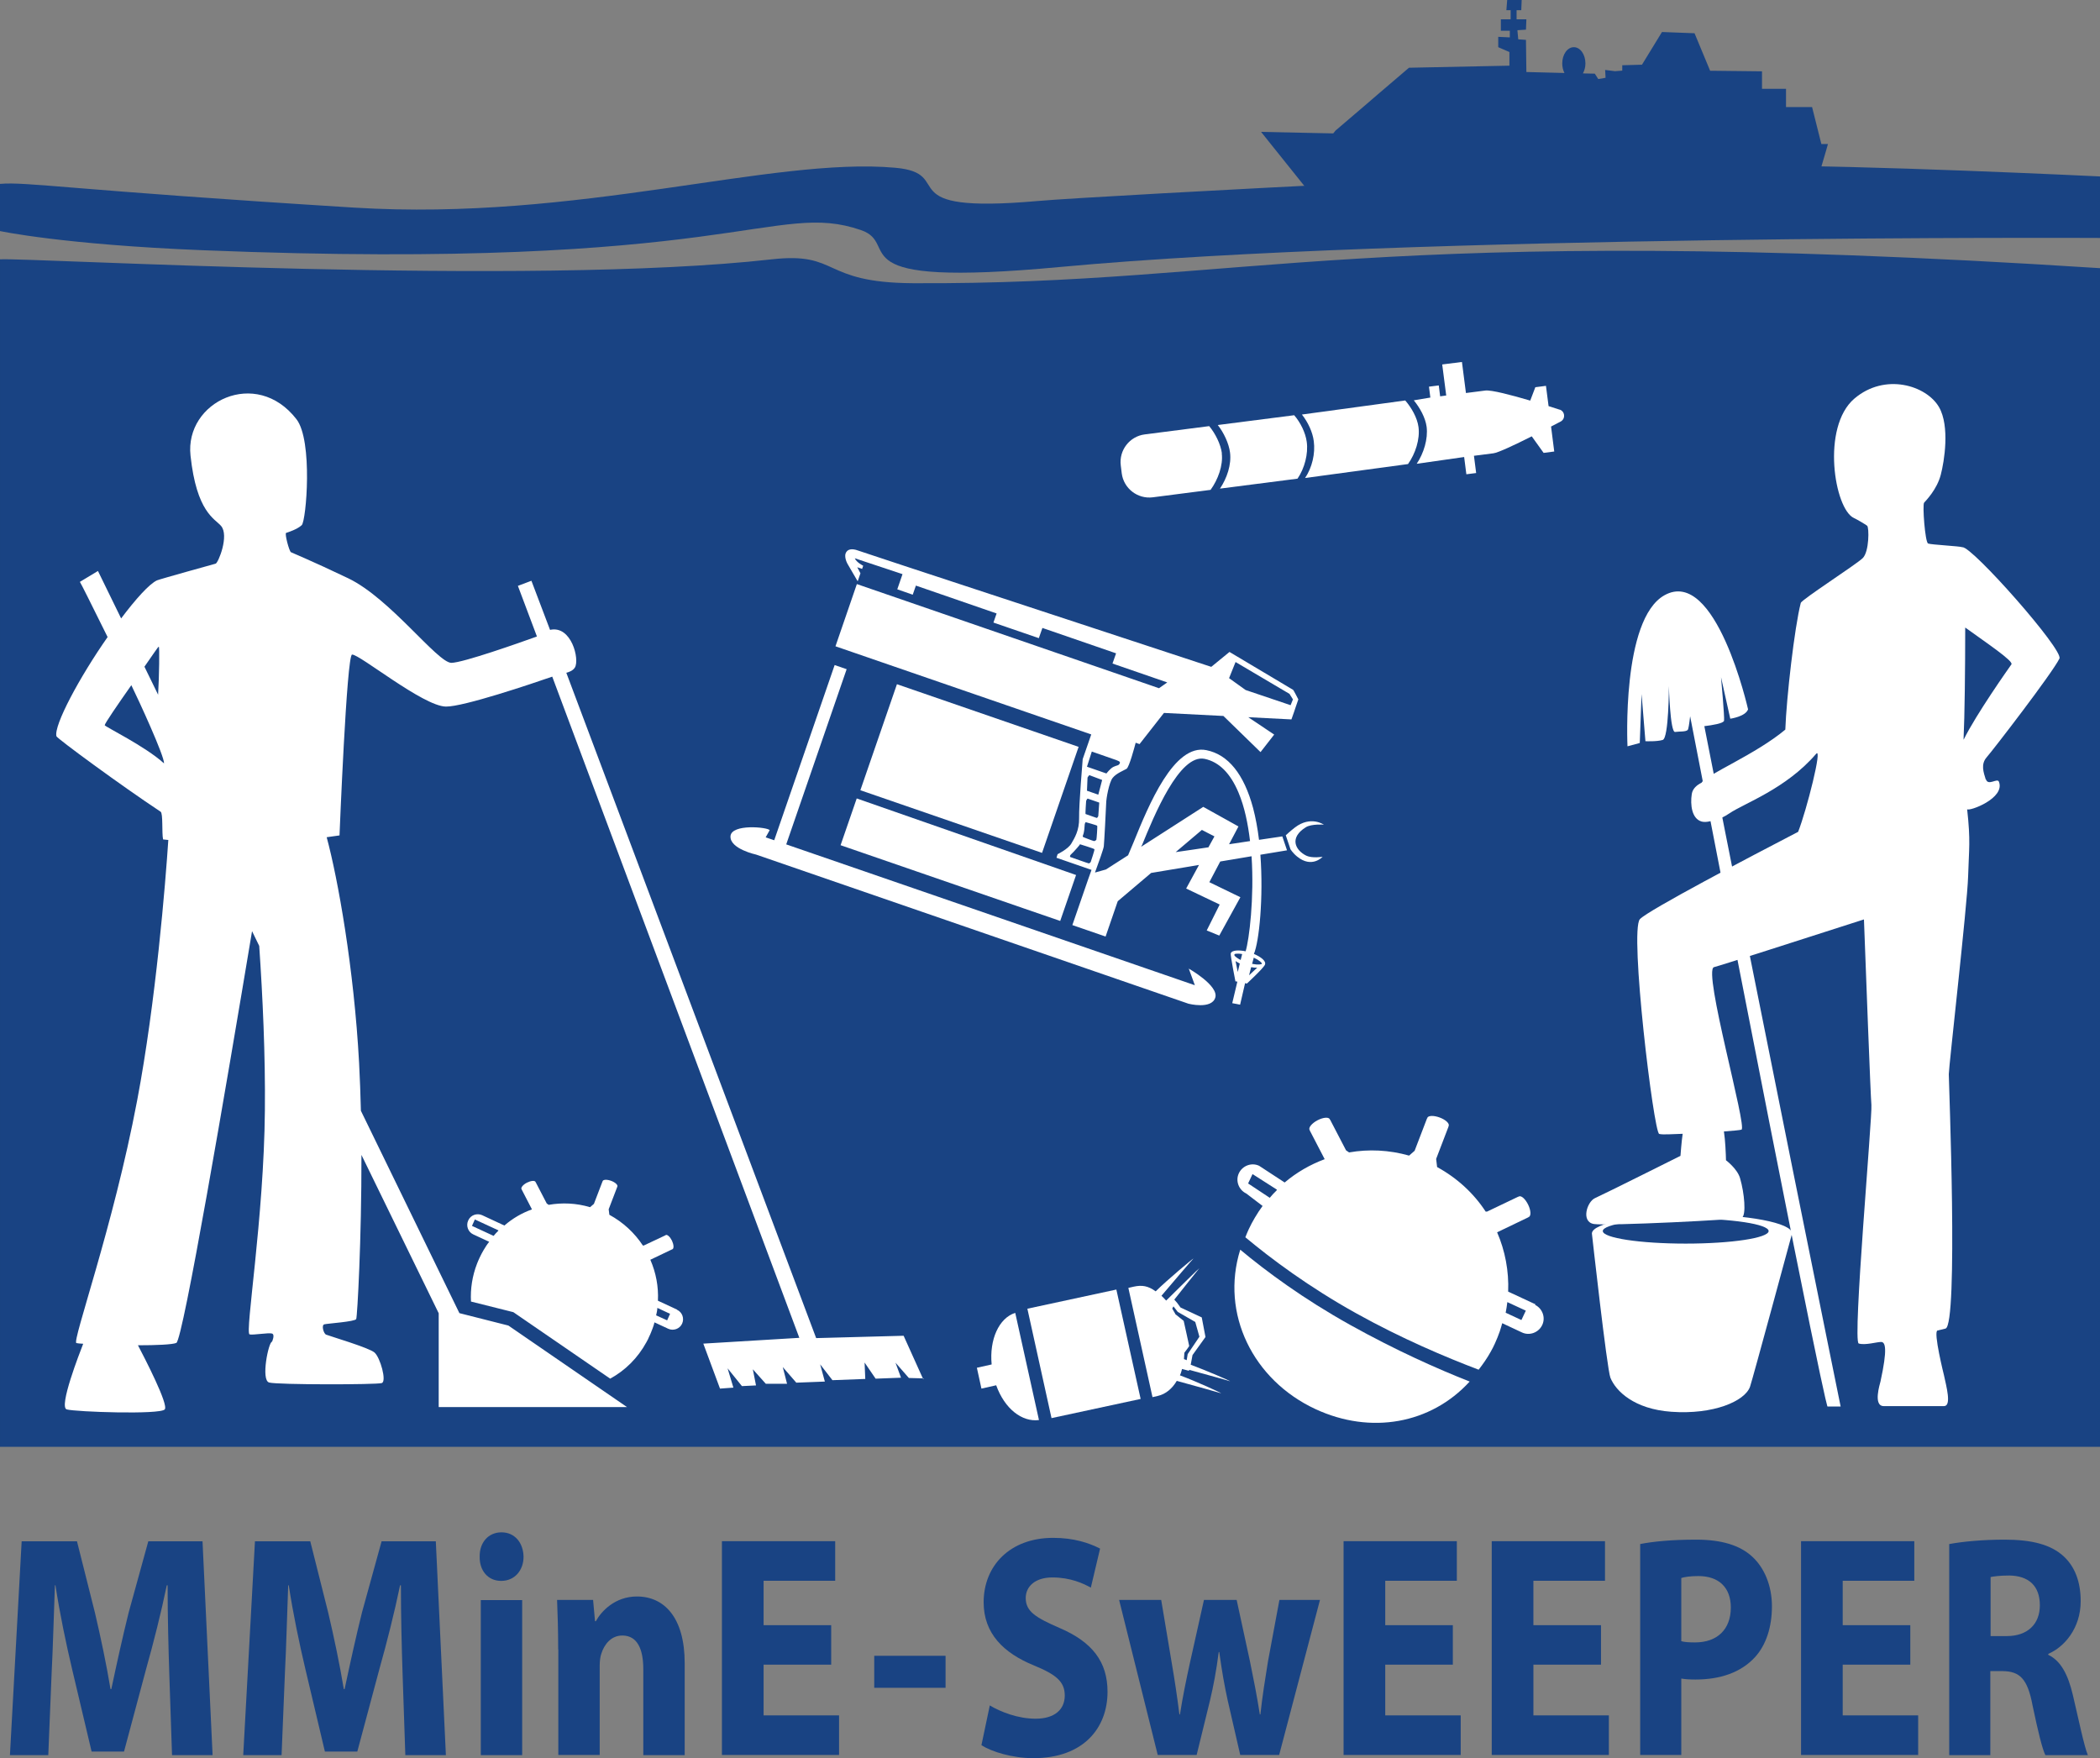
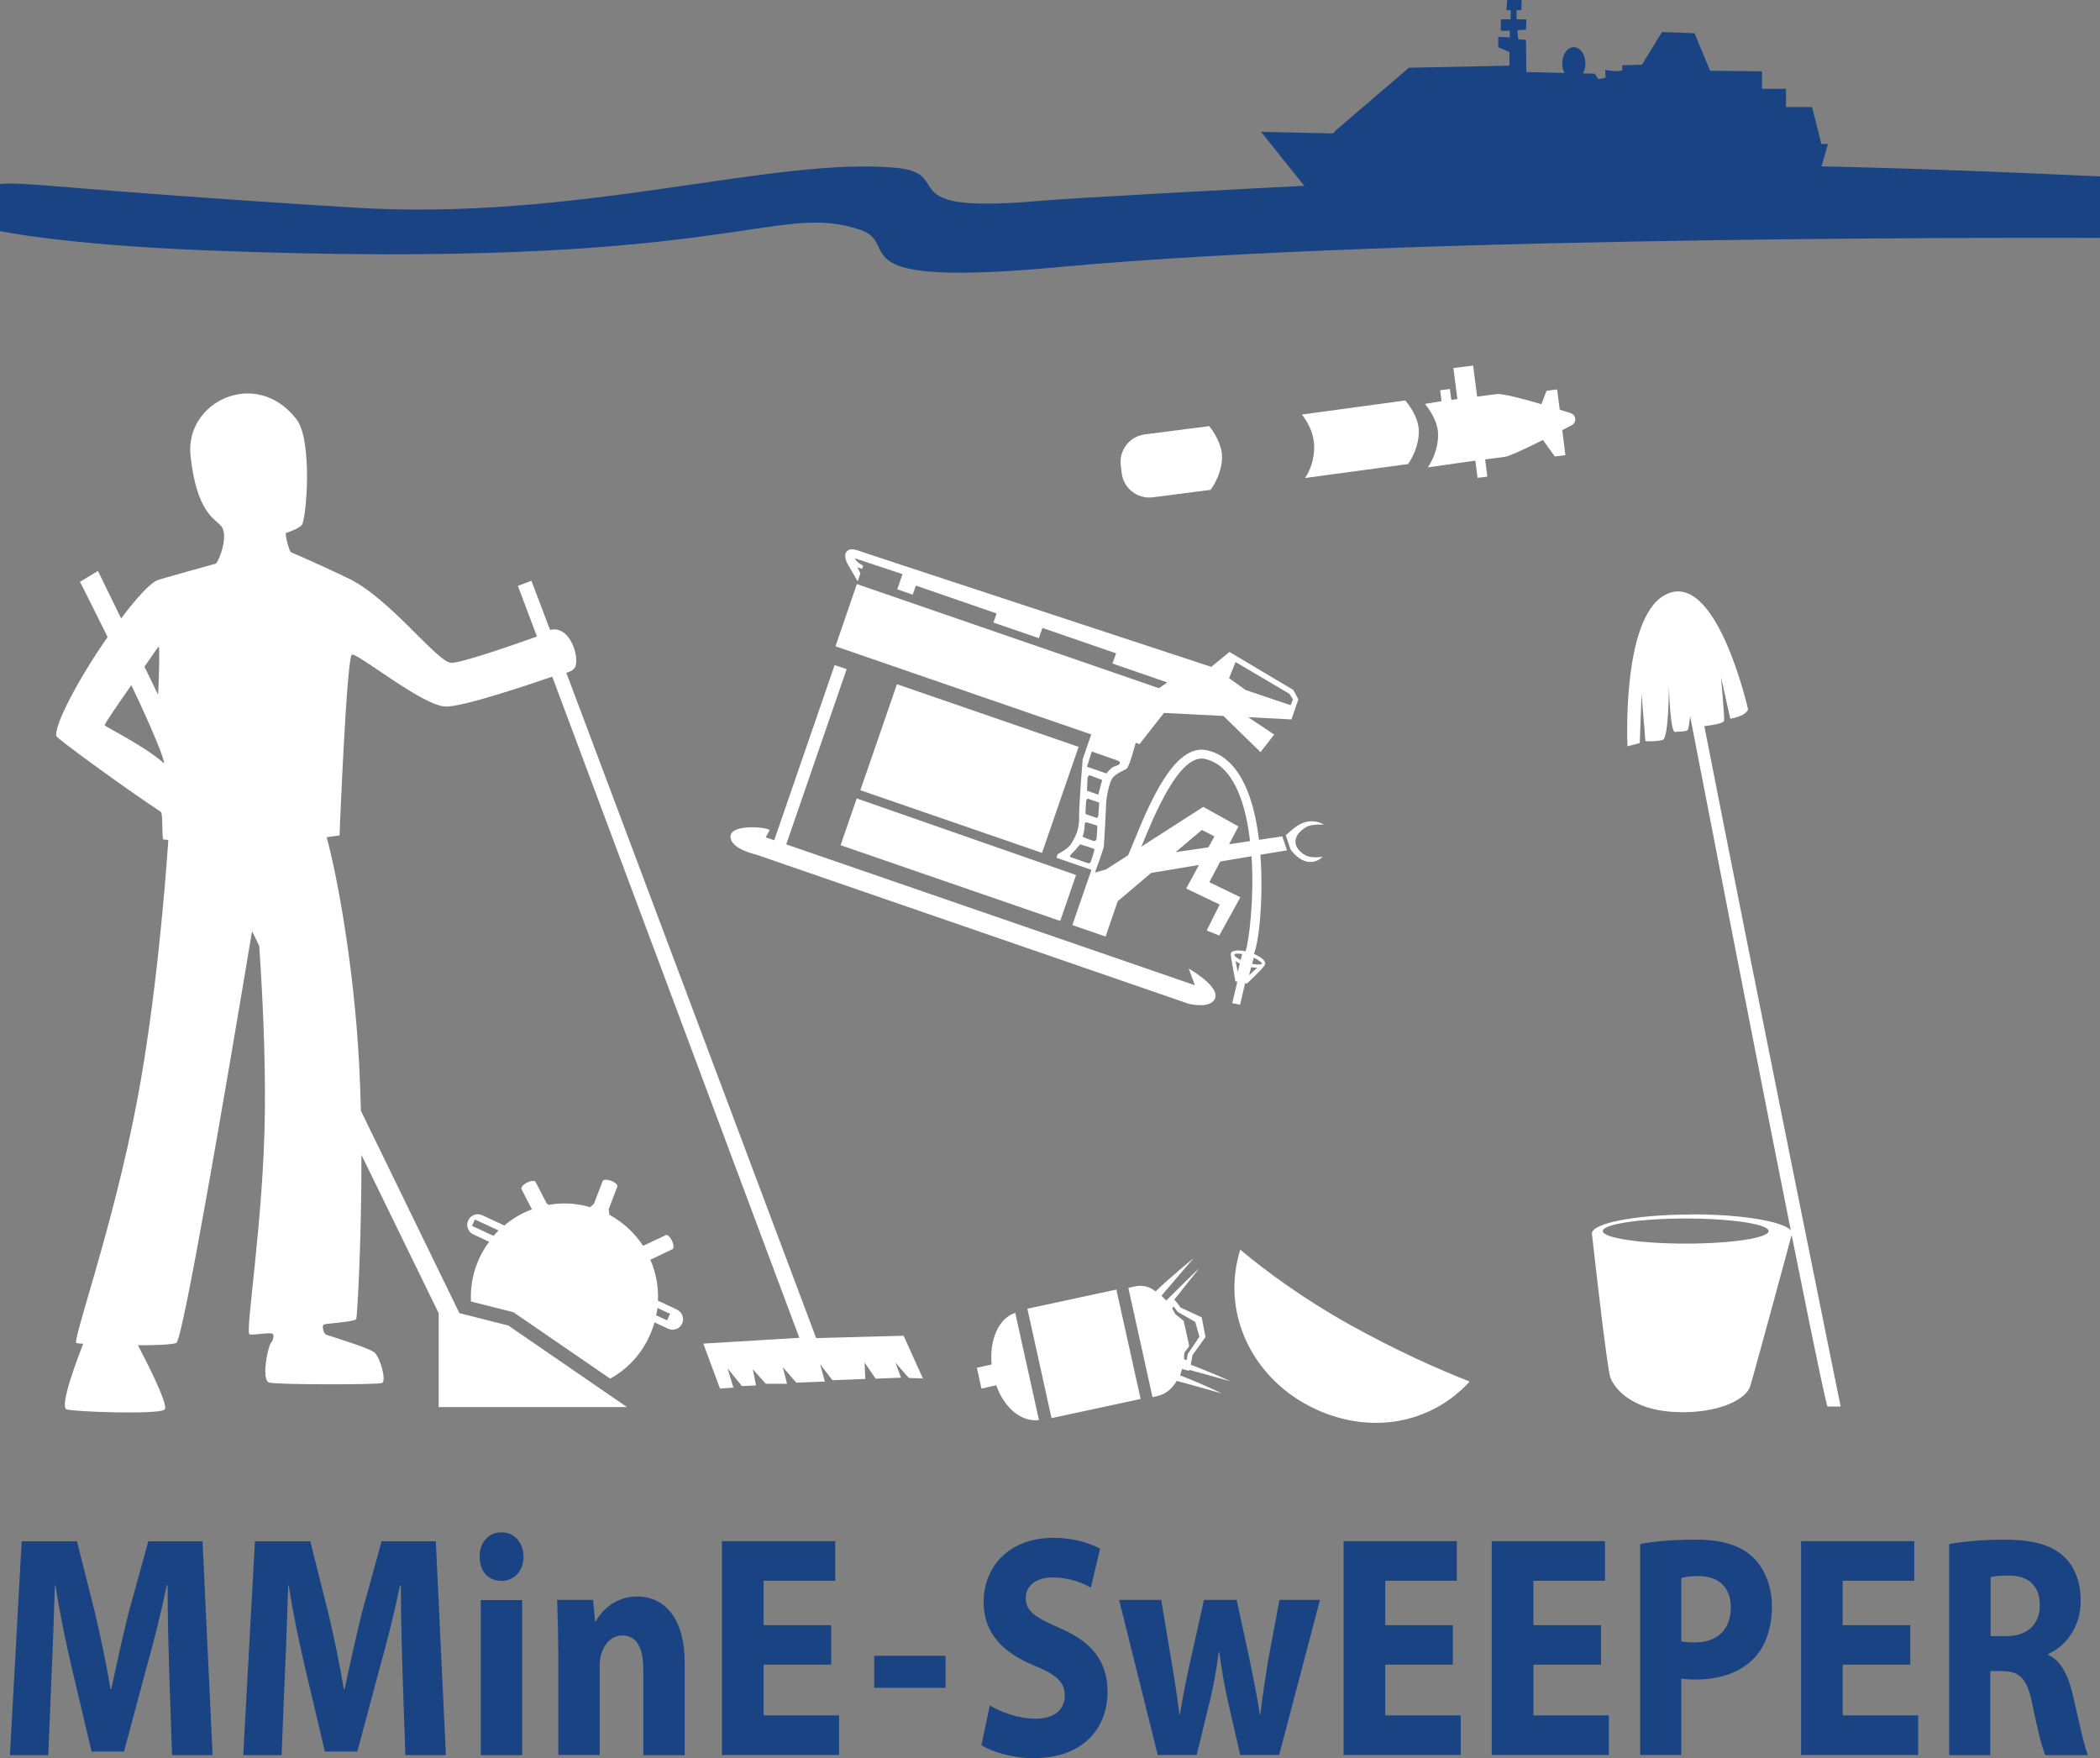
<svg xmlns="http://www.w3.org/2000/svg" viewBox="0 0 152.22 127.46">
  <rect x="0" y="0" width="152.22" height="127.46" fill="#808080" stroke="none" />
  <defs>
    <style>
      .cls-1 {
        fill: #194383;
      }

      .cls-1, .cls-2 {
        stroke-width: 0px;
      }

      .cls-2 {
        fill: #fff;
      }
    </style>
  </defs>
  <g id="hg">
    <g>
      <path class="cls-1" d="M127.03,12.04c-7.4.09-47.29,2.13-51.79,2.53-11.01.97-5.78-2.01-10.36-2.41-8.96-.8-22.97,3.9-39.21,2.89C5.17,13.78,1.95,13.16,0,13.33v3.42s4.54.98,14.72,1.39c38.48,1.55,41.37-3.64,47.69-1.46,3.02,1.04-2.1,4.22,14.47,2.67,25.45-2.36,75.34-2.1,75.34-2.1v-4.46s-17.77-.86-25.19-.76Z" />
-       <path class="cls-1" d="M66.17,20.53c-6.71-.04-5.28-2.29-10.24-1.73-17.54,1.98-53.98-.14-55.93,0v86.08h152.22V19.44c-53.14-3.42-61.73,1.22-86.05,1.09Z" />
    </g>
  </g>
  <g id="typo">
    <g>
      <path class="cls-1" d="M12.27,121.29c-.06-1.86-.12-4.12-.12-6.37h-.06c-.41,1.98-.97,4.19-1.48,6l-1.62,6.05h-2.35l-1.42-6c-.43-1.82-.89-4.02-1.2-6.05h-.04c-.08,2.09-.14,4.48-.24,6.42l-.24,5.89H.72l.85-15.5h4.01l1.3,5.17c.42,1.79.83,3.73,1.13,5.54h.06c.38-1.79.83-3.84,1.26-5.56l1.42-5.15h3.93l.73,15.5h-2.94l-.2-5.93Z" />
      <path class="cls-1" d="M29.18,121.29c-.06-1.86-.12-4.12-.12-6.37h-.06c-.41,1.98-.97,4.19-1.48,6l-1.62,6.05h-2.35l-1.42-6c-.43-1.82-.89-4.02-1.2-6.05h-.04c-.08,2.09-.14,4.48-.24,6.42l-.24,5.89h-2.78l.85-15.5h4.01l1.3,5.17c.42,1.79.83,3.73,1.13,5.54h.06c.38-1.79.83-3.84,1.26-5.56l1.42-5.15h3.93l.73,15.5h-2.94l-.2-5.93Z" />
      <path class="cls-1" d="M37.95,112.85c0,.97-.63,1.75-1.62,1.75s-1.58-.78-1.56-1.75c-.02-1.01.61-1.77,1.58-1.77s1.58.76,1.6,1.77ZM34.85,127.23v-11.24h3v11.24h-3Z" />
      <path class="cls-1" d="M40.46,119.57c0-1.4-.04-2.6-.08-3.59h2.61l.14,1.54h.06c.39-.71,1.38-1.79,2.98-1.79,1.97,0,3.46,1.52,3.46,4.83v6.67h-3v-6.23c0-1.45-.43-2.44-1.52-2.44-.83,0-1.32.67-1.52,1.31-.08.21-.12.55-.12.87v6.48h-3v-7.66Z" />
      <path class="cls-1" d="M60.25,120.67h-4.9v3.68h5.47v2.87h-8.49v-15.5h8.21v2.87h-5.19v3.22h4.9v2.85Z" />
      <path class="cls-1" d="M68.54,120.03v2.32h-5.17v-2.32h5.17Z" />
      <path class="cls-1" d="M71.73,123.62c.81.48,2.05.97,3.34.97,1.38,0,2.11-.67,2.11-1.68s-.63-1.52-2.23-2.18c-2.21-.9-3.65-2.32-3.65-4.58,0-2.64,1.9-4.67,5.04-4.67,1.5,0,2.61.37,3.4.78l-.67,2.83c-.53-.3-1.48-.74-2.78-.74s-1.94.69-1.94,1.49c0,.99.75,1.43,2.47,2.18,2.35,1.01,3.46,2.44,3.46,4.62,0,2.6-1.72,4.81-5.37,4.81-1.52,0-3.02-.46-3.77-.94l.61-2.9Z" />
      <path class="cls-1" d="M84.17,115.98l.77,4.6c.2,1.17.39,2.41.55,3.7h.04c.2-1.29.47-2.58.71-3.68l1.03-4.62h2.37l.97,4.48c.26,1.27.51,2.53.71,3.82h.04c.14-1.29.34-2.55.55-3.84l.83-4.46h2.94l-2.96,11.24h-2.82l-.91-3.96c-.24-1.1-.42-2.12-.61-3.5h-.04c-.18,1.4-.38,2.44-.63,3.5l-.97,3.96h-2.82l-2.8-11.24h3.06Z" />
      <path class="cls-1" d="M105.31,120.67h-4.9v3.68h5.47v2.87h-8.49v-15.5h8.21v2.87h-5.19v3.22h4.9v2.85Z" />
      <path class="cls-1" d="M116.05,120.67h-4.9v3.68h5.47v2.87h-8.49v-15.5h8.21v2.87h-5.19v3.22h4.9v2.85Z" />
      <path class="cls-1" d="M118.88,111.93c.93-.18,2.23-.32,4.07-.32s3.18.41,4.07,1.24c.85.78,1.42,2.07,1.42,3.59s-.43,2.81-1.22,3.68c-1.03,1.13-2.55,1.63-4.32,1.63-.4,0-.75-.02-1.03-.07v5.54h-2.98v-15.29ZM121.86,118.97c.26.07.57.09,1.01.09,1.6,0,2.59-.94,2.59-2.53,0-1.43-.85-2.28-2.35-2.28-.61,0-1.03.07-1.24.14v4.58Z" />
      <path class="cls-1" d="M138.47,120.67h-4.9v3.68h5.47v2.87h-8.49v-15.5h8.21v2.87h-5.19v3.22h4.9v2.85Z" />
      <path class="cls-1" d="M141.29,111.93c.97-.18,2.41-.32,4.01-.32,1.97,0,3.36.35,4.3,1.22.79.74,1.22,1.82,1.22,3.24,0,1.98-1.2,3.33-2.35,3.82v.07c.93.44,1.44,1.47,1.78,2.9.41,1.75.83,3.77,1.09,4.37h-3.08c-.22-.44-.53-1.7-.93-3.61-.36-1.93-.93-2.46-2.15-2.48h-.91v6.09h-2.98v-15.29ZM144.28,118.6h1.19c1.5,0,2.39-.87,2.39-2.23,0-1.43-.83-2.14-2.21-2.16-.73,0-1.15.07-1.36.11v4.28Z" />
    </g>
  </g>
  <g id="schiff">
    <path class="cls-1" d="M132.02,10.43l-.67-2.67h-1.89v-1.32h-1.74v-1.27l-3.56-.04h-.2s-1.13-2.72-1.13-2.72l-2.36-.09-1.45,2.37-1.43.04v.39l-.53.04-.71-.09.03.57-.53.09-.25-.39-.86-.02c.11-.2.18-.45.18-.72,0-.65-.37-1.18-.84-1.18s-.84.53-.84,1.18c0,.26.06.49.16.69l-2.76-.07-.03-2.33-.56-.04-.06-.66.62-.04.03-.75h-.71v-.66h.34l.03-.75h-1.05l-.06.75h.31v.66h-.71v.83h.65v.48l-.84-.04v.75l.81.35v.99l-7.28.15-.55.47-.82.7-.89.76-.8.69-2.27,1.94-.16.2-5.23-.11.63.79,2.78,3.47h36.69l.83-2.82.16-.56h-.48Z" />
  </g>
  <g id="AUV">
    <g>
      <path class="cls-2" d="M88.57,32.86c-.09-.67-.48-1.44-.92-1.97l-4.67.6c-1.1.14-1.88,1.15-1.74,2.25l.07.57c.14,1.1,1.15,1.88,2.25,1.74l4.19-.54c.53-.73.92-1.77.81-2.65Z" />
-       <path class="cls-2" d="M94.05,34.7c.51-.74.79-1.8.67-2.67-.09-.67-.46-1.41-.91-1.93l-5.54.71c.43.54.81,1.34.89,2,.11.87-.22,1.85-.73,2.61l5.61-.72Z" />
      <g>
        <path class="cls-2" d="M102.06,33.64c.53-.74.88-1.8.76-2.69-.09-.67-.51-1.4-.96-1.92l-7.49,1.02c.43.54.78,1.27.86,1.93.12.9-.12,1.91-.63,2.67l7.46-1.01Z" />
-         <path class="cls-2" d="M113.06,29.7c-.24-.08-.52-.17-.81-.26l-.19-1.47-.77.1-.37.97c-1.39-.41-2.81-.78-3.25-.73l-1.41.18-.29-2.25-1.43.18.29,2.25-.44.06-.1-.79-.71.09.1.79-1.2.2c.44.54.84,1.25.93,1.92.11.88-.21,1.92-.72,2.68l3.44-.49.16,1.25.71-.09-.16-1.25,1.41-.18c.34-.04,1.55-.61,2.78-1.23l.86,1.2.77-.1-.23-1.81c.25-.13.48-.25.69-.36.37-.19.33-.74-.07-.87Z" />
+         <path class="cls-2" d="M113.06,29.7l-.19-1.47-.77.1-.37.97c-1.39-.41-2.81-.78-3.25-.73l-1.41.18-.29-2.25-1.43.18.29,2.25-.44.06-.1-.79-.71.09.1.79-1.2.2c.44.54.84,1.25.93,1.92.11.88-.21,1.92-.72,2.68l3.44-.49.16,1.25.71-.09-.16-1.25,1.41-.18c.34-.04,1.55-.61,2.78-1.23l.86,1.2.77-.1-.23-1.81c.25-.13.48-.25.69-.36.37-.19.33-.74-.07-.87Z" />
      </g>
    </g>
  </g>
  <g id="ROV">
    <g>
      <path class="cls-2" d="M94.71,62.04c-.86-.42-1.25-1.33-.06-2.07.41-.26,1.31-.19,1.31-.19,0,0-.95-.67-2.09.2-.34.26-.67.57-.67.57l.34,1.01s.16.27.48.53c1.07.88,1.85.02,1.85.02,0,0-.76.12-1.17-.08Z" />
      <path class="cls-2" d="M86.16,70.19l.45,1.23-29.62-10.21,4.38-12.7-.87-.3-4.38,12.7-.62-.21.29-.52c-.13-.22-2.78-.48-2.84.44-.05.92,1.86,1.33,1.86,1.33l31.34,10.81s1.67.43,1.94-.44c.27-.87-1.93-2.11-1.93-2.11Z" />
      <rect class="cls-2" x="66.21" y="48.75" width="8.13" height="13.93" transform="translate(-5.31 103.98) rotate(-70.97)" />
      <g>
        <polygon class="cls-2" points="78 63.43 62.1 57.88 60.93 61.27 66.44 63.17 74.15 65.83 76.85 66.76 78 63.43" />
        <path class="cls-2" d="M93.72,50c-.06-.04-4.6-2.74-4.6-2.74l-1.32,1.08-.46-.15-21.73-7.15h0s-3.41-1.13-3.41-1.13c-.45-.17-.8-.11-.91.22-.05.16-.03.48.21.86.11.18.67,1.15.67,1.15l.2-.58s-.23-.44-.23-.44l.35.12.08-.23s-.48-.23-.61-.54l3.46,1.15-.38,1.1,1.12.39.23-.66,5.85,2.02-.23.66,1.31.45,1.98.68.26-.74,5.34,1.84-.26.74,3.97,1.37-.6.42-.75-.26-2.61-.9-18.54-6.39-1.55,4.51,18.54,6.39-.62,1.79s-.28,3.35-.26,4.26-.33,1.46-.57,1.87c-.24.4-.99.76-.99.76l-.08.26,2.54.88-.24.67-1.15,3.33,2.41.83.88-2.56,2.42-2.05,3.47-.58-.93,1.71s1.79.85,2.43,1.16l-.94,1.88.91.37,1.53-2.78-2.25-1.09.79-1.5,2.27-.38c.2,3.03-.17,6.04-.43,6.89-.43-.09-1.01-.11-1.08.16-.03.14.34,2.02.34,2.02,0,0,.06,0,.14.02l-.37,1.56.57.11.36-1.56c.08.02.13.03.13.03,0,0,1.21-1.12,1.31-1.37.11-.27-.31-.57-.8-.78.38-.89.7-4.07.47-7.19l1.93-.32-.34-1.01s-.68.1-1.69.25c-.1-.81-.24-1.59-.43-2.31-.66-2.45-1.8-3.87-3.38-4.19-2.36-.49-4.19,3.99-5.28,6.67-.15.37-.29.7-.4.95-.92.59-1.59,1.02-1.61,1.03l-.79.22c.27-.73.62-1.72.64-1.9.03-.28.16-2.74.17-3.1,0-.36.21-1.53.47-1.86.26-.33.79-.53,1.01-.66.19-.12.58-1.58.66-1.89l.28.1,1.77-2.26,4.31.22,2.69,2.62.99-1.27-1.88-1.26,3.13.16.19-.54.12-.36.19-.55s-.33-.65-.38-.7ZM89.48,69.25v-.07s0,0,0-.01c.05-.03.14-.04.26-.04.08,0,.19.01.3.03-.02.06-.05.22-.11.43-.27-.14-.41-.26-.46-.34ZM89.87,69.84c-.05.2-.1.42-.15.62l-.16-.79c.09.06.2.12.31.18ZM90.54,70.7l.15-.59c.13.03.32.04.44.04-.18.17-.44.4-.59.55ZM90.88,69.42c.41.19.61.39.59.44-.02.05-.26.1-.71.01l.12-.45ZM87.61,61.42c-.83.12-1.65.25-2.39.35l1.9-1.61c.1.06.74.38.91.47l-.43.78ZM82.77,61.29c.88-2.16,2.72-6.66,4.55-6.28,1.04.22,1.87,1.04,2.46,2.46.43,1.02.68,2.24.83,3.5-.47.07-.98.15-1.52.23l.68-1.29-2.55-1.42s-2.48,1.59-4.5,2.89c.01-.03.03-.06.04-.1ZM79.06,62.49s-.08.09-.13.1c-.05,0-1.3-.45-1.34-.46-.05,0-.02-.07-.02-.11,0-.04.19-.2.25-.27.06-.07.46-.49.46-.55,0,0,1.02.31,1.05.36.03.05-.26.88-.27.93ZM79.47,60.88s-.1.1-.17.09-.76-.27-.8-.3,0-.11.05-.27c.04-.16.07-.45.07-.55,0-.1.03-.21.08-.25,0,0,.81.22.83.26.03.03-.04.98-.06,1.02ZM79.61,59.16s-.07.15-.12.13-.77-.27-.8-.28c-.03,0,.04-.95.04-.95,0,0,.05-.14.11-.17l.84.29-.07.98ZM79.62,57.61l-.83-.29s.04-.91.04-.95c0-.03.13-.18.13-.18l.93.35-.28,1.07ZM81.16,55.35c-.08.16-.21.12-.45.24-.23.11-.51.48-.51.48l-1.41-.49.35-1.1,1.46.51c.5.17.64.21.56.36ZM93.55,51.12l-3.26-1.1-1.2-.86.47-1.17,3.91,2.31.25.4-.17.42Z" />
      </g>
    </g>
  </g>
  <g id="mine_groß" data-name="mine groß">
    <g>
      <path class="cls-2" d="M97.88,96.05c-3.43-1.91-6.11-3.9-7.98-5.46-1.45,4.64.93,9.46,5.46,11.56,3.99,1.85,8.35,1.08,11.17-2-2.31-.91-5.33-2.25-8.65-4.1Z" />
-       <path class="cls-2" d="M111.32,94.56l-2-.93c.06-1.49-.22-2.96-.8-4.3h0s2.27-1.09,2.27-1.09v-.02s.02,0,.03,0c.17-.08.15-.48-.05-.89s-.49-.68-.67-.6c-.01,0-.02.02-.03.03v-.02s-2.28,1.09-2.28,1.09h-.1c-.86-1.32-2.06-2.43-3.52-3.23l-.07-.59.9-2.35h-.02s.03-.02.03-.04c.07-.18-.22-.45-.65-.61-.43-.16-.83-.15-.9.02,0,.01,0,.03,0,.04h-.02s-.9,2.35-.9,2.35l-.4.35c-1.45-.41-2.93-.48-4.35-.23l-.22-.15-1.16-2.23h-.02s0-.02,0-.03c-.09-.17-.49-.13-.89.08s-.66.52-.58.69c0,.01.02.02.03.03h-.02s1.09,2.1,1.09,2.1c-1.05.39-2.04.96-2.9,1.69l-1.85-1.21c-.55-.26-1.21-.01-1.47.54s-.01,1.21.54,1.47l1.18.9c-.2.27-.39.56-.56.85-.16.27-.31.55-.44.83-.09.19-.17.39-.25.59,1.87,1.56,4.61,3.61,8.05,5.52,3.27,1.82,6.44,3.16,8.86,4.08.32-.41.62-.84.88-1.31.11-.19.21-.39.3-.59.13-.29.25-.58.35-.87.07-.2.12-.4.18-.6l1.43.67c.55.26,1.21.01,1.47-.54.26-.55.01-1.21-.54-1.47ZM92.53,86.3c-.17.17-.34.34-.49.53l-1.57-1.04.32-.68,1.77,1.13-.03.06ZM110.28,95.69l-1.14-.53c.05-.26.09-.51.12-.77l1.34.62-.32.68Z" />
    </g>
  </g>
  <g id="mine_klein" data-name="mine klein">
    <g>
      <path class="cls-2" d="M71.88,98.91l-1.07.24.33,1.51,1.07-.24c.61,1.7,1.87,2.68,3.1,2.52l-1.72-7.77c-1.19.38-1.88,1.94-1.71,3.73Z" />
      <polygon class="cls-2" points="74.47 94.87 76.22 102.8 82.68 101.41 80.92 93.48 74.47 94.87" />
      <path class="cls-2" d="M85.69,99.24l.49.13.02-.07c1.2.33,2.95.81,2.97.83,0-.03-1.67-.76-2.86-1.2l.13-.7.94-1.31-.27-1.42-1.54-.72-.24-.33-.21-.24s1.79-2.26,1.81-2.27c-.02-.01-1.51,1.46-2.4,2.34-.11-.12-.22-.24-.34-.35.77-.91,2.29-2.69,2.32-2.7-.03-.01-1.88,1.53-2.74,2.38-.55-.4-.99-.47-1.59-.34h0s-.39.09-.39.09l1.75,7.92.39-.09h0c.57-.13,1.04-.53,1.37-1.09,1.19.33,3.19.88,3.22.9,0-.03-1.8-.86-2.99-1.3.1-.21.15-.48.15-.46ZM85.19,95.24c-.08-.15-.22-.38-.22-.38l.09-.16.31.4,1.27.73.3,1.07s-.84,1.25-.85,1.26l-.07.44-.2-.08.03-.46c.08-.11.35-.46.35-.49s-.4-1.82-.4-1.82l-.61-.49Z" />
    </g>
  </g>
  <g id="figur_links" data-name="figur links">
    <path class="cls-2" d="M49.07,94.93l-1.38-.64c.05-1.02-.14-2.03-.55-2.97h0s1.57-.75,1.57-.75h0s.02,0,.03-.01c.12-.06.1-.33-.03-.62-.14-.28-.34-.47-.46-.41,0,0-.01.02-.02.02h0s-1.57.74-1.57.74h-.06c-.6-.91-1.42-1.68-2.43-2.23l-.05-.4.62-1.62h-.01s.02-.02.02-.02c.05-.12-.15-.31-.45-.42s-.57-.1-.62.02c0,0,0,.02,0,.03h-.01s-.62,1.62-.62,1.62l-.28.24c-1-.3-2.03-.34-3-.17,0,0,0,0,0,0l-.14-.1-.8-1.54h-.01s0-.01,0-.02c-.06-.12-.34-.09-.62.05s-.46.36-.4.47c0,0,.02.01.02.02h-.01s.75,1.45.75,1.45c-.73.26-1.4.65-2,1.17l-1.61-.75c-.38-.17-.84-.01-1.01.38-.18.38-.01.84.36,1.01l1.16.54c-.15.18-.28.39-.4.59-.11.18-.21.38-.3.57-.06.14-.13.28-.18.42-.35.9-.49,1.84-.44,2.75l3.07.77,7.02,4.82c1.08-.59,2-1.49,2.63-2.65.08-.13.14-.27.2-.41.1-.19.17-.4.25-.6.05-.14.1-.28.13-.42l.99.46c.38.18.84.01,1.01-.36.18-.39.01-.84-.36-1.01ZM34.21,88.87l.21-.47,1.71.79-.02.04c-.12.12-.24.24-.33.36l-1.58-.73ZM48.35,95.71l-.79-.36c.04-.17.08-.35.09-.54l.92.43-.21.47Z" />
    <path class="cls-2" d="M66.92,99.98l-1.42-3.15-6.34.17-18.11-48.23c.19-.05.48-.15.62-.38.36-.58-.25-3.08-1.8-2.73l-1.35-3.56-.98.37,1.38,3.67c-1.25.45-5.35,1.9-6.2,1.91-1.01,0-4.43-4.67-7.48-6.13-2.67-1.28-4.02-1.82-4.15-1.89s-.47-1.36-.35-1.4.8-.25,1.13-.56c.33-.31.82-6.13-.38-7.68-2.92-3.78-8.11-1.27-7.68,2.64.44,4.1,1.75,4.56,2.21,5.09.61.7-.2,2.69-.39,2.74s-4.07,1.13-4.25,1.21c-.56.26-1.54,1.35-2.6,2.76l-1.68-3.44-1.31.79c.07.09.81,1.58,2.01,4-2.03,2.9-3.91,6.4-3.71,7.19.04.16,4.71,3.59,7.55,5.47.19.11.08,1.54.18,2.01l.38.04c-.2,3.05-.9,11.73-2.26,18.89-1.74,9.2-4.75,17.51-4.4,17.58.09.02.26.04.49.05-.24.62-1.8,4.6-1.19,4.76.66.18,6.75.39,7.1,0,.3-.34-1.48-3.77-1.94-4.65,1.32,0,2.49-.05,2.78-.17.48-.2,3.6-18.51,5.49-29.85.17.36.35.72.52,1.07.25,3.67.45,7.9.41,11.93-.07,7.84-1.46,16.12-1.11,16.23.21.07,1.39-.14,1.63-.06.23.08,0,.59,0,.59-.25,0-.83,2.79-.21,2.96.62.17,7.78.16,8.16.04.38-.11-.11-1.87-.53-2.22-.41-.35-3.32-1.21-3.5-1.29-.18-.07-.36-.69-.13-.75.23-.06,2.22-.19,2.31-.38.08-.18.39-5.73.38-11.9,3.27,6.69,5.6,11.48,5.6,11.48v6.8h13.65l-8.6-5.91-3.55-.9-7.14-14.67c-.03-1.17-.07-2.33-.13-3.46-.37-6.86-1.54-13.38-2.35-16.37.58-.08.93-.13.93-.13,0,0,.52-13.09.91-13.11.54-.03,5.16,3.75,6.8,3.77,1.27.02,6.24-1.66,7.71-2.17l17.91,47.93-6.96.42,1.21,3.26.97-.07-.42-1.4,1.04,1.29,1.02-.05-.23-1.17.94,1.05h1.54s-.31-1.21-.31-1.21l.98,1.13,2.07-.08-.34-1.25.89,1.15,2.38-.09-.05-1.19.8,1.17,1.84-.07-.4-1.09.97,1.11,1.07.03ZM11.51,46.88c.06,0,.03,2.13-.05,3.48l-.99-2.03c.59-.83.98-1.45,1.04-1.45ZM7.59,52.57c0-.12.96-1.52,1.93-2.9.54,1.1,2.4,5.14,2.37,5.67-1.37-1.25-4.3-2.67-4.3-2.77Z" />
  </g>
  <g id="figur_rechts" data-name="figur rechts">
    <path class="cls-2" d="M123.54,52.64c.57-.07,1.4-.2,1.43-.4.04-.27-.22-3.15-.22-3.15l.67,3.01s1.1-.15,1.29-.68c0,0-2.33-10.36-6.06-8.27-3.13,1.75-2.68,10.95-2.68,10.95l.89-.24.13-3.55.28,3.42s.8.04,1.25-.09c.45-.13.45-3.91.45-3.91,0,0,.09,3.38.45,3.33s.74,0,.91-.14c.06-.05.12-.48.18-1,9.92,51.25,9.96,50.04,9.96,50.04h.95s-6.08-29.91-9.88-49.32Z" />
    <path class="cls-2" d="M122.64,88.04c-4.01,0-7.25.62-7.25,1.38,0,0,1.09,9.81,1.34,10.45.39.97,1.72,2.28,4.42,2.47,3.04.22,5.32-.76,5.7-1.81.16-.44,3.05-11.12,3.05-11.12,0-.76-3.25-1.38-7.25-1.38ZM122.19,90.15c-3.32,0-6.01-.41-6.01-.91s2.69-.91,6.01-.91,6.01.41,6.01.91-2.69.91-6.01.91Z" />
-     <path class="cls-2" d="M143.94,56.51c-.16-.52-.38-1.11.07-1.62s4.75-6.09,5.27-7.15c.31-.63-6.34-8.14-7.03-8.07-.17-.08-2.27-.18-2.49-.27s-.42-2.81-.29-2.96.93-.95,1.21-2.03c.25-.95.67-3.51-.13-4.9-.91-1.57-3.92-2.51-6.14-.61-2.41,2.07-1.44,8-.03,8.65.26.12.81.45.96.56s.16,1.88-.32,2.35c-.48.47-4.44,3.01-4.49,3.25-.45,1.74-1.04,6.89-1.12,9.18-2.15,1.8-5.79,3.3-6.07,3.85,0,0,0,0,0,0-.31.15-.65.41-.71.82-.12.78,0,1.78.7,1.99.27.08.64,0,.99-.11.3-.06.64-.21,1.04-.48,1.05-.72,4.1-1.77,6.28-4.31.49-.57-.68,4.07-1.3,5.65-3.37,1.75-10.87,5.68-11.47,6.33-.77.83,1,15.48,1.4,15.57.28.07.93.01,1.7-.01-.08.51-.16,1.6-.16,1.6,0,0-5.6,2.8-6.19,3.06s-1.04,1.73-.08,1.88,10.53-.32,10.73-.46c.31-.22.18-1.76-.14-2.86-.2-.69-1.02-1.3-1.02-1.3,0,0,0,0,0,0-.01-.45-.05-1.45-.15-2.09.65-.05,1.14-.09,1.27-.13.45-.11-2.82-11.57-1.99-11.78.48-.12,6.14-1.94,10.87-3.46.12,3.25.48,12.82.54,13.45.08.77-1.38,17.14-.92,17.29.46.15,1.34-.12,1.64-.11.3.02.45.52-.06,2.86-.04.18-.56,1.79.24,1.79h4.36c.57,0,.17-1.44,0-2.24,0,0-.79-3.16-.47-3.24.32-.08.44-.11.58-.14.94-.22.24-17.9.24-18.44s1.34-12.27,1.4-14.32c.06-2.05.19-2.55-.07-4.89.13.18,2.79-.79,2.3-2-.12-.28-.78.34-.94-.17ZM142.33,53.6c.08-1.67.12-5.08.12-8.11,1.55,1.12,3.51,2.43,3.35,2.67-.22.31-2.55,3.61-3.46,5.45Z" />
  </g>
</svg>